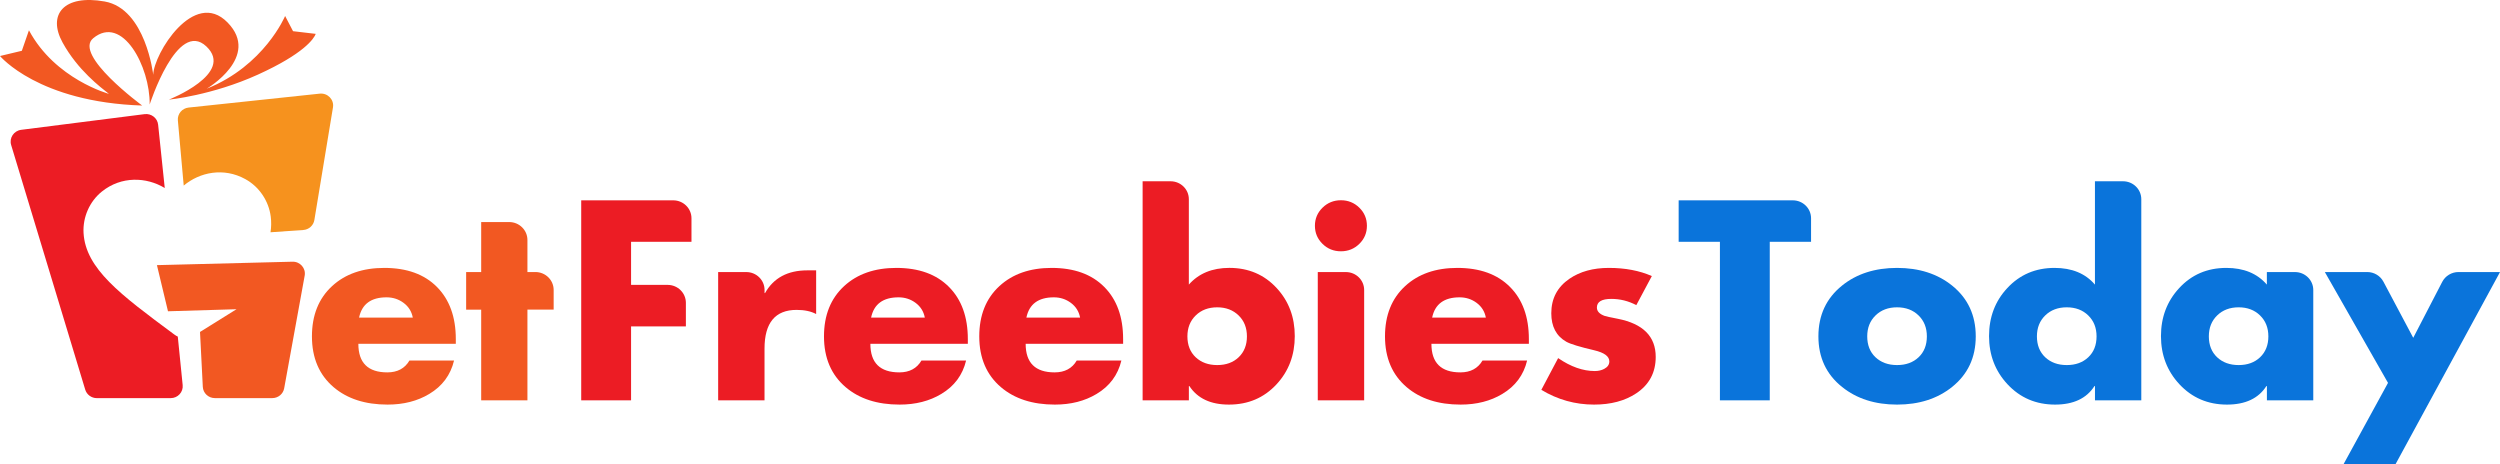
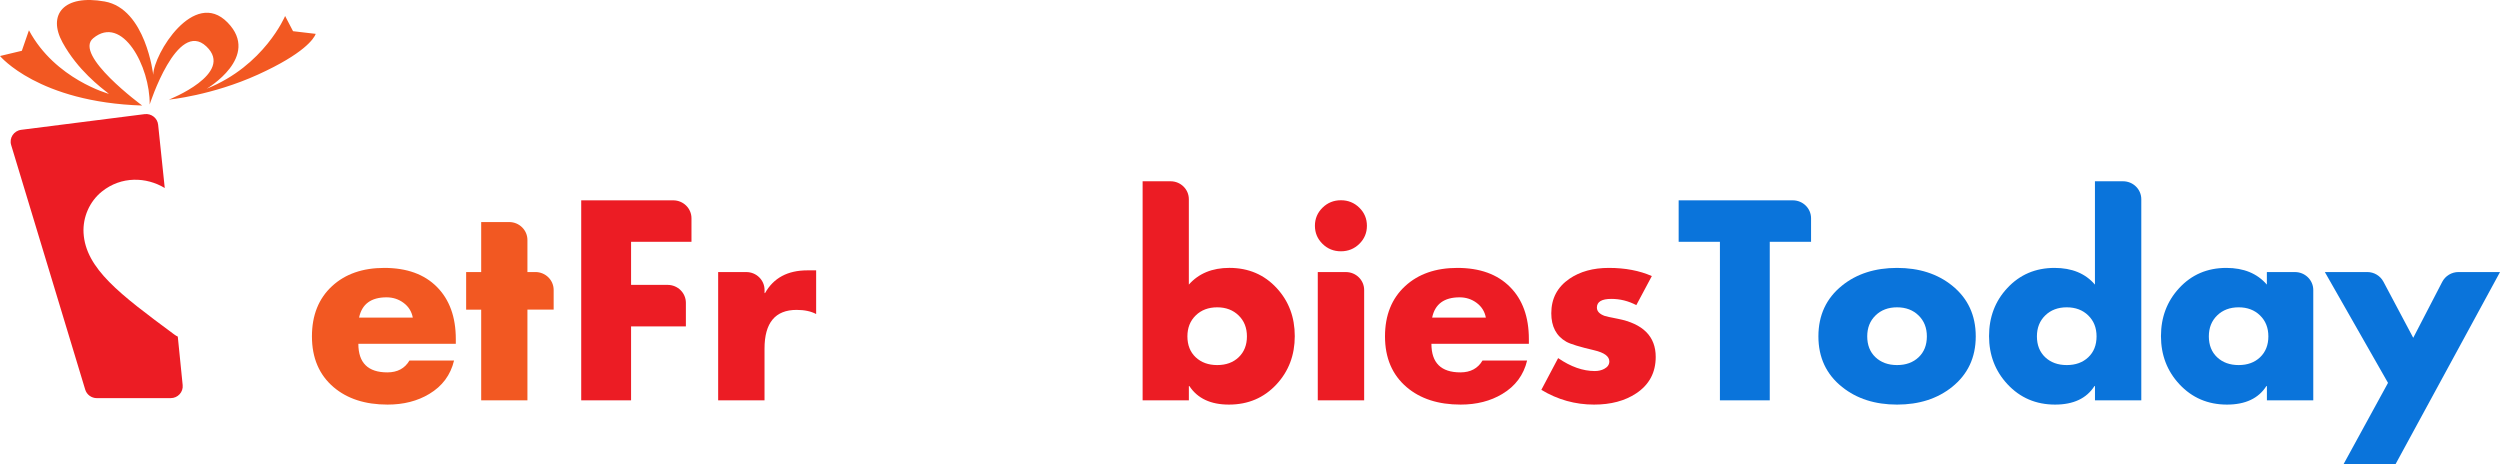
<svg xmlns="http://www.w3.org/2000/svg" width="210" height="39" viewBox="0 0 210 39" fill="none">
  <g clip-path="url(#clip0_585:10)">
-     <path d="M27.97 9.018L26.406 18.485C26.329 18.941 25.946 19.288 25.475 19.319L22.723 19.511C22.792 19.074 22.797 18.638 22.742 18.191C22.574 16.884 21.779 15.686 20.603 15.043C18.792 14.044 16.779 14.459 15.432 15.589L14.941 10.114C14.892 9.574 15.294 9.093 15.843 9.035L26.858 7.866C27.525 7.796 28.076 8.368 27.97 9.018Z" fill="#F6921E" />
    <path d="M14.336 33.443H8.132C7.683 33.443 7.288 33.152 7.159 32.73L0.936 12.179C0.758 11.589 1.159 10.985 1.779 10.905L12.144 9.588C12.71 9.515 13.226 9.918 13.283 10.476L13.839 15.793C12.3 14.861 10.193 14.776 8.557 16.091C7.517 16.928 6.947 18.247 7.018 19.564C7.189 22.567 10.101 24.733 14.558 28.037L14.654 28.107C14.741 28.175 14.837 28.228 14.934 28.274L15.344 32.347C15.405 32.934 14.936 33.443 14.336 33.443Z" fill="#EC1C24" />
-     <path d="M13.182 22.271L24.568 21.983C25.21 21.965 25.707 22.533 25.593 23.154L23.871 32.618C23.785 33.094 23.365 33.441 22.871 33.441H18.049C17.508 33.441 17.06 33.023 17.036 32.495L16.801 27.884L19.867 25.975L14.111 26.147L13.182 22.271Z" fill="#F25822" />
    <path d="M0 4.705C0 4.705 3.216 8.586 11.944 8.865C11.944 8.865 6.141 4.611 7.826 3.214C10.277 1.181 12.614 5.608 12.572 8.778C12.572 8.778 14.884 1.581 17.335 3.9C19.746 6.185 14.182 8.37 14.182 8.37C14.182 8.37 17.811 8.019 21.67 6.265C25.529 4.511 26.374 3.248 26.522 2.845L24.615 2.62L23.95 1.344C23.95 1.344 22.204 5.516 17.364 7.451C17.364 7.451 21.934 4.769 19.113 1.887C16.292 -0.995 12.903 4.538 12.871 6.287C12.871 6.287 12.246 0.742 8.797 0.126C5.348 -0.49 3.975 1.23 5.252 3.563C6.529 5.896 8.454 7.332 9.15 7.885C9.15 7.885 4.63 6.658 2.431 2.544L1.835 4.266L0 4.705Z" fill="#F25822" />
    <path d="M38.288 28.48V28.881H30.102C30.102 30.479 30.912 31.28 32.535 31.28C33.385 31.28 34.005 30.947 34.393 30.285H38.14C37.849 31.503 37.152 32.439 36.053 33.094C35.065 33.688 33.899 33.986 32.555 33.986C30.682 33.986 29.17 33.499 28.022 32.521C26.811 31.488 26.203 30.067 26.203 28.257C26.203 26.479 26.767 25.073 27.896 24.032C29.002 23.013 30.465 22.504 32.281 22.504C34.168 22.504 35.64 23.035 36.698 24.098C37.755 25.16 38.288 26.623 38.288 28.48ZM30.163 26.676H34.674C34.578 26.164 34.319 25.752 33.901 25.441C33.484 25.131 33.007 24.976 32.471 24.976C31.171 24.976 30.401 25.541 30.163 26.676Z" fill="#F25822" />
    <path d="M44.304 26.011V33.63H40.42V26.011H39.156V22.853H40.42V18.652H42.77C43.617 18.652 44.304 19.327 44.304 20.159V22.851H44.973C45.821 22.851 46.507 23.525 46.507 24.357V26.009H44.304V26.011Z" fill="#F25822" />
    <path d="M58.084 20.314H53.01V23.93H56.08C56.928 23.93 57.614 24.605 57.614 25.436V27.416H53.01V33.63H48.822V16.828H56.55C57.397 16.828 58.084 17.503 58.084 18.334V20.314Z" fill="#EC1C24" />
    <path d="M62.689 22.853C63.536 22.853 64.223 23.528 64.223 24.36V24.617H64.265C64.981 23.346 66.164 22.71 67.815 22.71H68.556V26.38C68.124 26.147 67.578 26.031 66.915 26.031C65.12 26.031 64.22 27.115 64.22 29.281V33.627H60.325V22.853H62.689Z" fill="#EC1C24" />
-     <path d="M81.298 28.48V28.881H73.111C73.111 30.479 73.921 31.28 75.544 31.28C76.394 31.28 77.014 30.947 77.402 30.285H81.152C80.861 31.503 80.164 32.439 79.065 33.094C78.077 33.688 76.911 33.986 75.567 33.986C73.694 33.986 72.182 33.499 71.034 32.521C69.823 31.488 69.215 30.067 69.215 28.257C69.215 26.479 69.779 25.073 70.907 24.032C72.014 23.013 73.477 22.504 75.293 22.504C77.18 22.504 78.652 23.035 79.71 24.098C80.769 25.16 81.298 26.623 81.298 28.48ZM73.173 26.676H77.684C77.588 26.164 77.328 25.752 76.911 25.441C76.493 25.131 76.016 24.976 75.48 24.976C74.181 24.976 73.41 25.541 73.173 26.676Z" fill="#EC1C24" />
-     <path d="M94.342 28.48V28.881H86.155C86.155 30.479 86.965 31.28 88.588 31.28C89.438 31.28 90.058 30.947 90.446 30.285H94.196C93.904 31.503 93.208 32.439 92.109 33.094C91.12 33.688 89.954 33.986 88.61 33.986C86.738 33.986 85.226 33.499 84.077 32.521C82.867 31.488 82.259 30.067 82.259 28.257C82.259 26.479 82.822 25.073 83.951 24.032C85.058 23.013 86.52 22.504 88.336 22.504C90.224 22.504 91.696 23.035 92.753 24.098C93.813 25.16 94.342 26.623 94.342 28.48ZM86.217 26.676H90.728C90.631 26.164 90.372 25.752 89.954 25.441C89.537 25.131 89.06 24.976 88.524 24.976C87.222 24.976 86.454 25.541 86.217 26.676Z" fill="#EC1C24" />
    <path d="M95.98 33.627V15.227H98.329C99.176 15.227 99.863 15.902 99.863 16.734V23.906C100.691 22.97 101.827 22.502 103.267 22.502C104.875 22.502 106.202 23.069 107.247 24.204C108.257 25.298 108.761 26.642 108.761 28.233C108.761 29.831 108.25 31.183 107.227 32.284C106.175 33.419 104.843 33.986 103.228 33.986C101.696 33.986 100.589 33.467 99.907 32.427H99.865V33.627H95.98ZM102.247 25.815C101.508 25.815 100.905 26.043 100.441 26.496C99.974 26.95 99.742 27.537 99.742 28.255C99.742 28.987 99.974 29.572 100.436 30.009C100.898 30.445 101.503 30.666 102.247 30.666C102.99 30.666 103.593 30.445 104.053 30.004C104.512 29.562 104.742 28.98 104.742 28.255C104.742 27.537 104.51 26.95 104.043 26.496C103.576 26.043 102.978 25.815 102.247 25.815Z" fill="#EC1C24" />
    <path d="M112.637 16.821C113.242 16.821 113.759 17.03 114.184 17.447C114.609 17.864 114.821 18.369 114.821 18.965C114.821 19.562 114.609 20.066 114.184 20.484C113.759 20.901 113.245 21.109 112.637 21.109C112.029 21.109 111.516 20.901 111.091 20.484C110.666 20.066 110.453 19.562 110.453 18.965C110.453 18.369 110.666 17.864 111.091 17.447C111.516 17.03 112.032 16.821 112.637 16.821ZM114.589 24.36V33.627H110.693V22.853H113.052C113.902 22.853 114.589 23.528 114.589 24.36Z" fill="#EC1C24" />
    <path d="M128.425 28.48V28.881H120.239C120.239 30.479 121.049 31.28 122.672 31.28C123.522 31.28 124.142 30.947 124.53 30.285H128.277C127.986 31.503 127.289 32.439 126.19 33.094C125.202 33.688 124.036 33.986 122.692 33.986C120.819 33.986 119.307 33.499 118.159 32.521C116.948 31.488 116.34 30.067 116.34 28.257C116.34 26.479 116.904 25.073 118.033 24.032C119.139 23.013 120.602 22.504 122.417 22.504C124.305 22.504 125.777 23.035 126.835 24.098C127.897 25.16 128.425 26.623 128.425 28.48ZM120.3 26.676H124.811C124.715 26.164 124.456 25.752 124.038 25.441C123.621 25.131 123.144 24.976 122.608 24.976C121.308 24.976 120.538 25.541 120.3 26.676Z" fill="#EC1C24" />
    <path d="M138.754 23.19L137.45 25.631C136.788 25.281 136.089 25.107 135.35 25.107C134.542 25.107 134.139 25.349 134.139 25.834C134.139 26.15 134.362 26.385 134.809 26.543C134.905 26.576 135.268 26.657 135.896 26.778C138.018 27.195 139.08 28.262 139.08 29.977C139.08 31.297 138.534 32.318 137.44 33.043C136.494 33.671 135.313 33.986 133.9 33.986C132.319 33.986 130.844 33.574 129.473 32.747L130.883 30.081C131.941 30.807 132.969 31.168 133.964 31.168C134.263 31.168 134.527 31.107 134.757 30.984C135.041 30.833 135.184 30.625 135.184 30.358C135.184 29.933 134.764 29.623 133.92 29.424C132.694 29.138 131.911 28.898 131.57 28.706C130.728 28.228 130.308 27.43 130.308 26.317C130.308 25.08 130.817 24.112 131.832 23.416C132.724 22.807 133.826 22.504 135.142 22.504C136.511 22.504 137.717 22.732 138.754 23.19Z" fill="#EC1C24" />
    <path d="M148.66 20.314V33.627H144.473V20.314H141.007V16.828H150.595C151.442 16.828 152.129 17.503 152.129 18.334V20.314H148.66Z" fill="#0A74DB" />
    <path d="M159.352 22.504C161.205 22.504 162.746 22.999 163.979 23.991C165.301 25.058 165.963 26.479 165.963 28.255C165.963 30.026 165.298 31.445 163.969 32.509C162.737 33.494 161.198 33.986 159.355 33.986C157.509 33.986 155.97 33.494 154.74 32.509C153.411 31.449 152.746 30.033 152.746 28.255C152.746 26.477 153.408 25.056 154.73 23.991C155.958 22.999 157.502 22.504 159.352 22.504ZM159.352 25.815C158.613 25.815 158.011 26.043 157.546 26.496C157.079 26.95 156.847 27.537 156.847 28.255C156.847 28.987 157.079 29.572 157.541 30.009C158.003 30.445 158.609 30.666 159.352 30.666C160.096 30.666 160.701 30.448 161.163 30.009C161.625 29.572 161.857 28.987 161.857 28.255C161.857 27.537 161.625 26.95 161.158 26.496C160.694 26.043 160.091 25.815 159.352 25.815Z" fill="#0A74DB" />
    <path d="M175.978 33.627V32.427H175.936C175.274 33.465 174.172 33.986 172.626 33.986C171.025 33.986 169.691 33.416 168.626 32.274C167.596 31.166 167.08 29.819 167.08 28.235C167.08 26.642 167.588 25.301 168.604 24.207C169.654 23.072 170.98 22.504 172.581 22.504C174.044 22.504 175.175 22.972 175.975 23.908V15.227H178.335C179.182 15.227 179.869 15.902 179.869 16.734V33.627H175.978ZM173.606 25.815C172.868 25.815 172.265 26.043 171.8 26.496C171.334 26.95 171.101 27.537 171.101 28.255C171.101 28.987 171.334 29.572 171.796 30.009C172.258 30.445 172.863 30.666 173.606 30.666C174.35 30.666 174.955 30.448 175.417 30.009C175.879 29.572 176.111 28.987 176.111 28.255C176.111 27.537 175.879 26.95 175.412 26.496C174.948 26.043 174.345 25.815 173.606 25.815Z" fill="#0A74DB" />
    <path d="M194.315 24.36V33.627H190.42V32.427H190.378C189.716 33.465 188.614 33.986 187.067 33.986C185.466 33.986 184.132 33.416 183.068 32.274C182.038 31.166 181.521 29.819 181.521 28.235C181.521 26.649 182.03 25.308 183.045 24.207C184.09 23.072 185.412 22.504 187.013 22.504C188.475 22.504 189.609 22.972 190.417 23.908V22.853H192.776C193.626 22.853 194.315 23.528 194.315 24.36ZM188.048 25.815C187.309 25.815 186.707 26.043 186.242 26.496C185.775 26.95 185.543 27.537 185.543 28.255C185.543 28.987 185.775 29.572 186.237 30.009C186.699 30.445 187.304 30.666 188.048 30.666C188.792 30.666 189.394 30.445 189.854 30.004C190.313 29.562 190.543 28.98 190.543 28.255C190.543 27.537 190.311 26.95 189.844 26.496C189.38 26.043 188.779 25.815 188.048 25.815Z" fill="#0A74DB" />
    <path d="M200.593 32.162L195.286 22.851H198.846C199.419 22.851 199.943 23.164 200.207 23.661L202.712 28.376L205.148 23.675C205.41 23.171 205.939 22.851 206.517 22.851H210.002L201.22 39H196.853L200.593 32.162Z" fill="#0A74DB" />
  </g>
  <defs>
    <clipPath id="clip0_585:10">
      <rect width="210" height="39" fill="white" />
    </clipPath>
  </defs>
</svg>